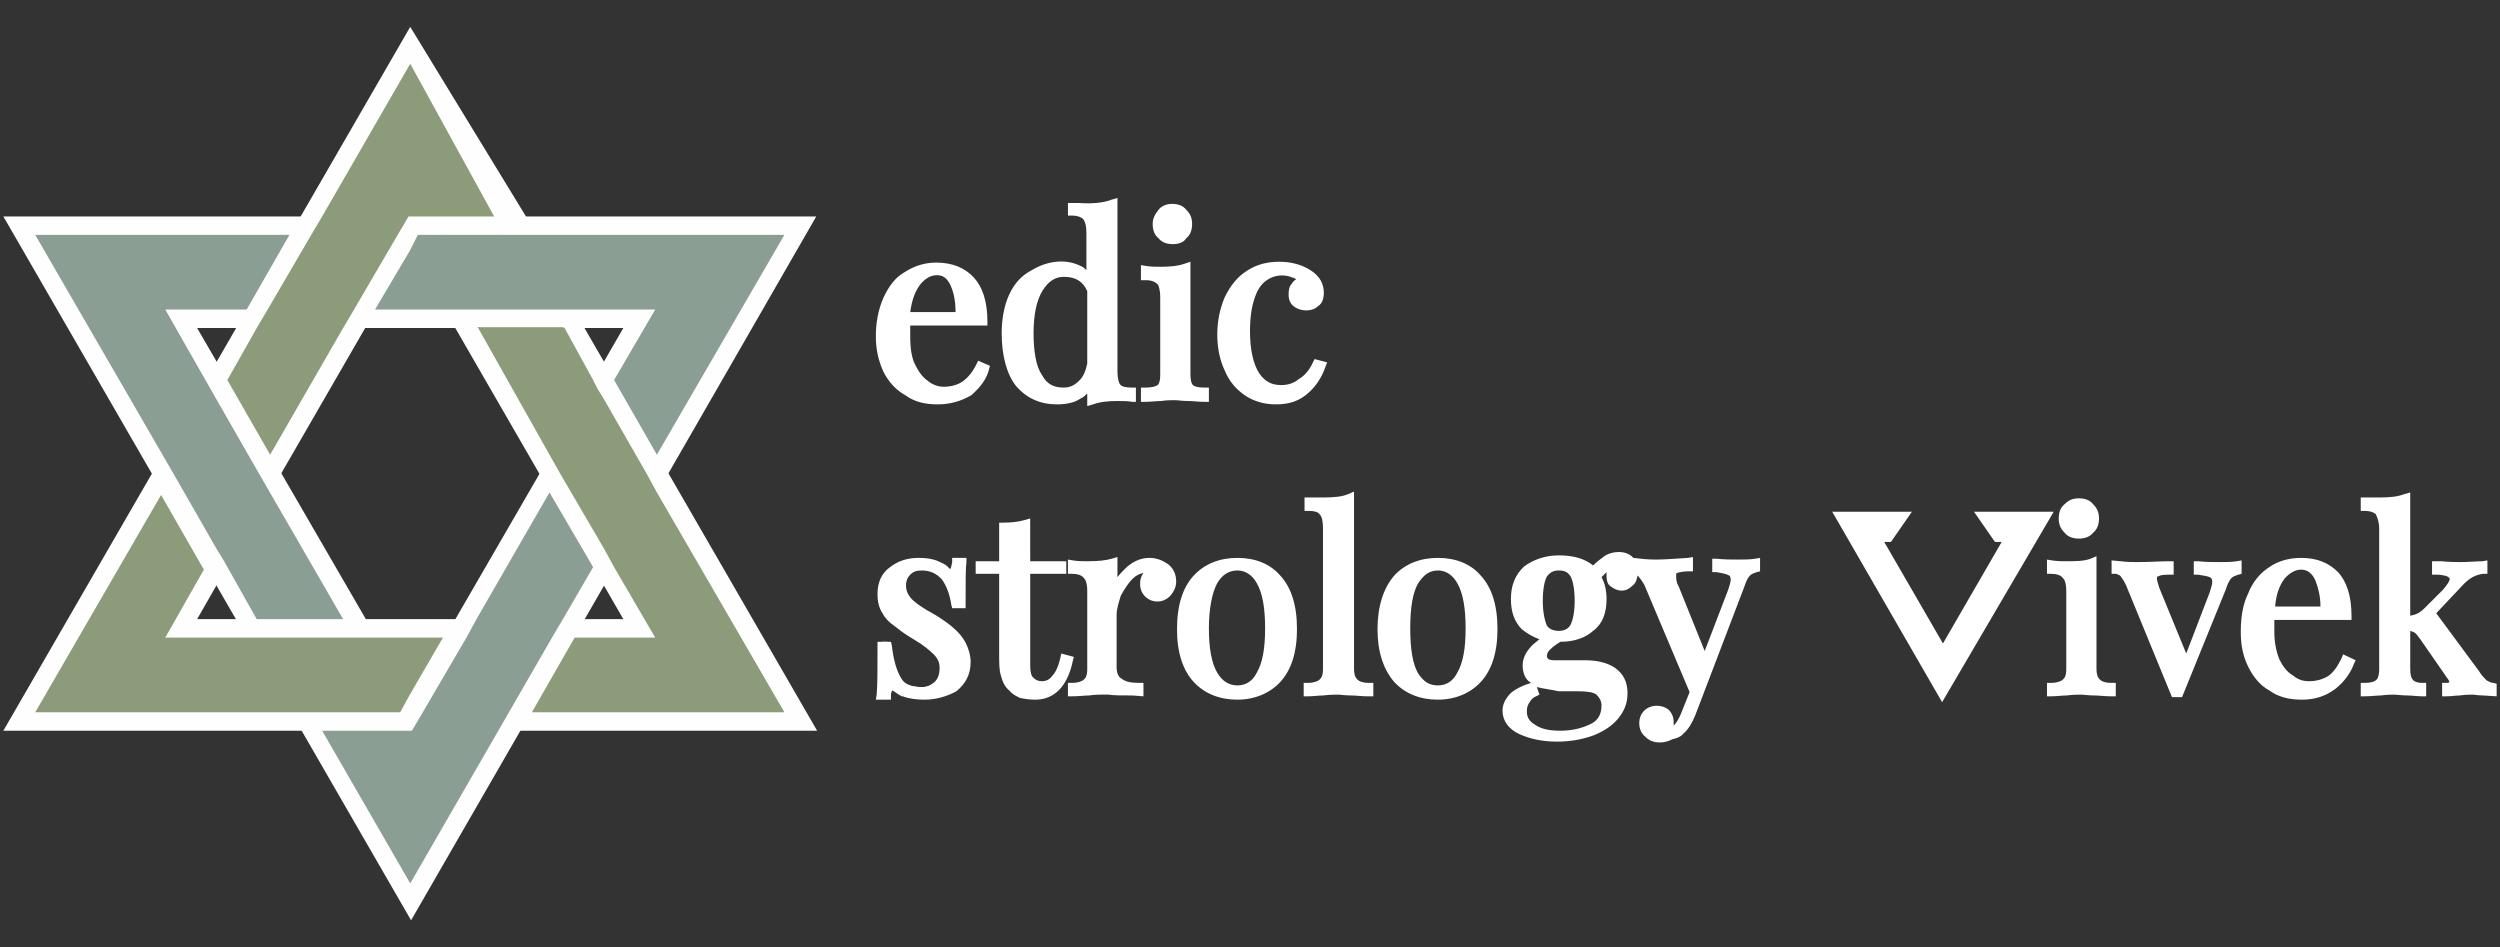
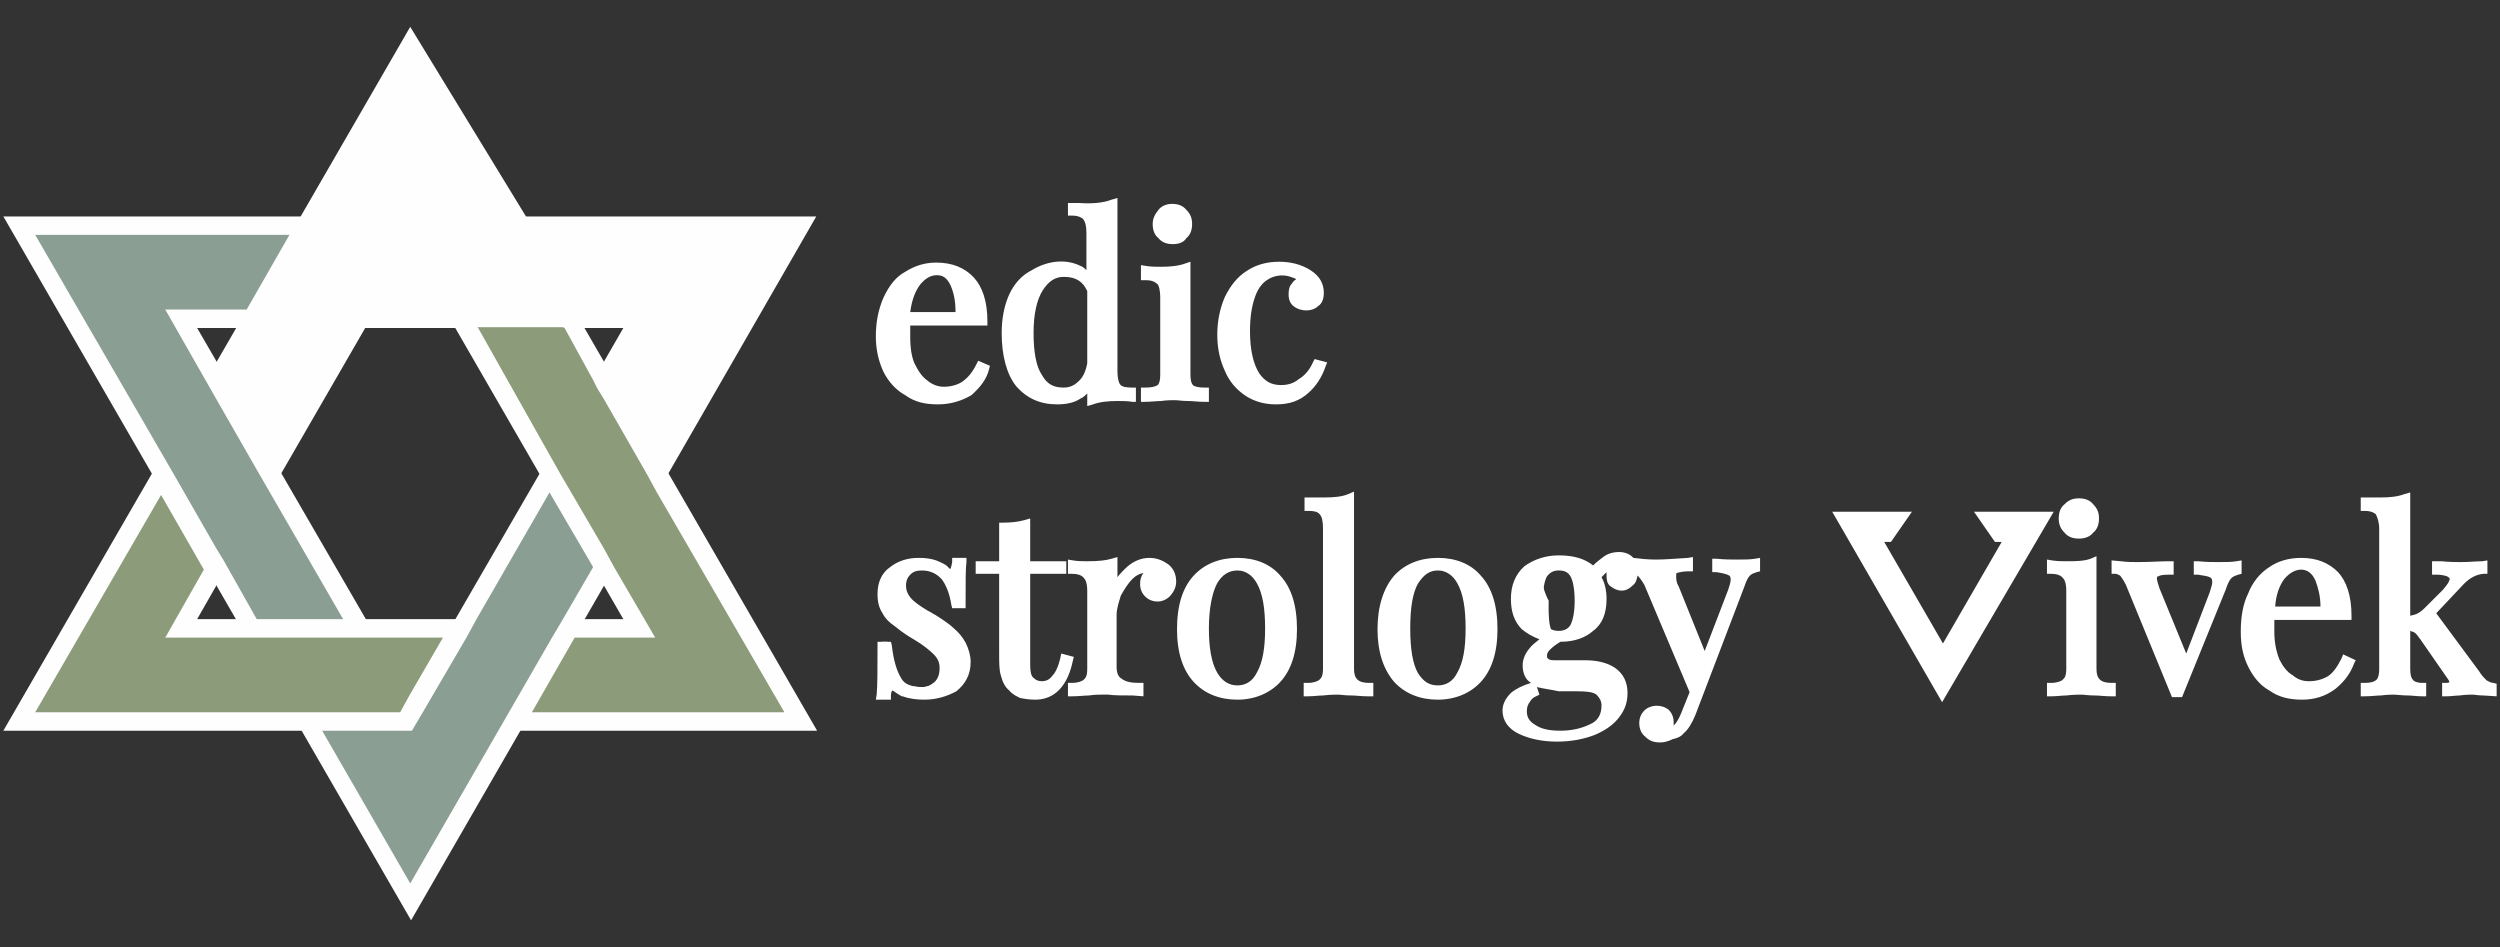
<svg xmlns="http://www.w3.org/2000/svg" version="1.1" id="Layer_1" x="0px" y="0px" viewBox="68 -22.9 298 112.9" style="enable-background:new 68 -22.9 298 112.9;" xml:space="preserve">
  <rect x="68" y="-22.9" width="298" height="112.9" fill="#333333" stroke="none" />
  <style type="text/css">
	.st0{fill:#FFFFFF;}
	.st1{fill:#FEFEFE;}
	.st2{fill:#8A9E93;}
	.st3{fill:#8C9B7A;}
</style>
  <g>
    <g>
      <path class="st0" d="M220.4,8.9c1.3,0,2.5,0.4,3.4,1c0.9,0.6,1.3,1.3,1.3,2.2c0,0.5-0.1,1-0.4,1.2c-0.3,0.3-0.7,0.4-1.1,0.4    c-0.4,0-0.8-0.1-1.1-0.4c-0.3-0.2-0.4-0.6-0.4-1s0.1-0.7,0.3-1c0.2-0.3,0.5-0.5,0.9-0.6c-0.1-0.4-0.5-0.7-1-0.9    c-0.5-0.2-1-0.3-1.6-0.3c-0.7,0-1.4,0.2-2,0.7c-0.7,0.4-1.2,1.2-1.6,2.2c-0.4,1.1-0.7,2.5-0.7,4.3c0,2.4,0.4,4.2,1.2,5.3    c0.8,1.1,1.8,1.6,3.1,1.6c0.8,0,1.6-0.2,2.4-0.7c0.7-0.4,1.4-1.2,1.9-2.2l0.6,0.1c-0.4,1.1-1,2.1-1.9,2.9c-1,0.8-2.1,1.2-3.6,1.2    c-1.2,0-2.3-0.3-3.3-0.9c-1-0.7-1.8-1.6-2.3-2.8c-0.6-1.2-0.9-2.5-0.9-4.1s0.3-3,0.9-4.3c0.6-1.2,1.3-2.2,2.4-2.9    C217.9,9.2,219.1,8.9,220.4,8.9z M209.4,21.7c0,0.8,0.1,1.3,0.4,1.6c0.4,0.3,1,0.4,1.8,0.4v0.7c-1.9-0.1-3-0.1-3.6-0.1    s-1.7,0.1-3.6,0.1v-0.7c0.8,0,1.4-0.1,1.8-0.4c0.3-0.3,0.4-0.8,0.4-1.6v-9.2c0-0.9-0.1-1.6-0.4-1.9c-0.4-0.4-1-0.7-1.8-0.7V9.3    c0.7,0.1,1.3,0.1,1.9,0.1c1.2,0,2.2-0.1,3.1-0.4V21.7z M207.8,2c0.5,0,1,0.1,1.3,0.5c0.4,0.4,0.5,0.8,0.5,1.3s-0.1,1-0.5,1.3    c-0.4,0.4-0.8,0.5-1.3,0.5s-1-0.1-1.3-0.5c-0.4-0.4-0.6-0.8-0.6-1.3s0.2-1,0.6-1.3C206.8,2.1,207.3,2,207.8,2z M194.8,23.9    c0.7,0,1.4-0.3,2-0.9c0.7-0.5,1-1.4,1.3-2.5v-8.7c-0.5-1.5-1.6-2.2-3.3-2.2c-1.2,0-2.2,0.6-2.9,1.9c-0.7,1.2-1.1,3-1.1,5.4    s0.4,4.2,1,5.3C192.5,23.3,193.5,23.9,194.8,23.9z M200.8,21.3c0,0.9,0.1,1.6,0.4,1.9c0.4,0.4,1,0.6,1.8,0.6v0.7    c-0.6-0.1-1.3-0.1-1.9-0.1c-1.2,0-2.2,0.1-3.1,0.4v-2.6c-0.3,0.9-0.8,1.6-1.6,2c-0.7,0.4-1.6,0.7-2.5,0.7c-1.9,0-3.4-0.7-4.5-2    c-1-1.3-1.6-3.4-1.6-6c0-1.6,0.3-3.1,0.9-4.3c0.6-1.2,1.4-2.1,2.5-2.7c1-0.6,2.1-1,3.3-1c0.7,0,1.4,0.1,2.1,0.4    c0.6,0.3,1,0.7,1.4,1.3V4.9c0-0.9-0.1-1.5-0.4-1.9c-0.4-0.4-0.9-0.6-1.7-0.6V1.8c0.6,0,1.2,0.1,1.8,0.1c1.2,0,2.2-0.1,3.1-0.4    V21.3z M179.6,9.5c-1,0-1.7,0.4-2.4,1.3c-0.7,0.9-1,2.2-1.3,4h6.4c0.1-1.6-0.1-2.8-0.7-3.9C181.2,10,180.5,9.5,179.6,9.5z     M185.3,20.9c-0.3,1.1-1,2-1.9,2.8c-1,0.7-2.2,1.1-3.5,1.1c-1.4,0-2.6-0.3-3.6-1c-1-0.6-1.9-1.5-2.4-2.6c-0.5-1.2-0.8-2.5-0.8-4    c0-1.7,0.3-3.1,0.8-4.4c0.6-1.3,1.3-2.2,2.4-2.9c1-0.7,2.2-1,3.4-1c1.8,0,3.1,0.6,4.1,1.6s1.4,2.7,1.4,4.9H176    c-0.1,0.5-0.1,1.2-0.1,1.9c0,1.3,0.1,2.5,0.6,3.4c0.4,1,1,1.7,1.7,2.2c0.7,0.5,1.4,0.8,2.2,0.8c0.9,0,1.8-0.2,2.5-0.7    c0.7-0.5,1.3-1.3,1.9-2.3L185.3,20.9z" />
      <path class="st0" d="M197.6,25.5V24c-0.2,0.2-0.5,0.5-0.8,0.6c-0.7,0.5-1.7,0.7-2.8,0.7c-2,0-3.6-0.7-4.9-2.2    c-1.1-1.4-1.7-3.6-1.7-6.3c0-1.7,0.3-3.3,0.9-4.6c0.6-1.3,1.5-2.3,2.7-2.9c1.8-1.1,4-1.4,5.8-0.5c0.3,0.1,0.5,0.3,0.7,0.5V4.9    c0-0.8-0.1-1.3-0.4-1.7c-0.1-0.1-0.5-0.4-1.3-0.4h-0.5V1.3h0.5c0.3,0,0.6,0,0.9,0c1.4,0.1,2.8,0,3.8-0.4l0.7-0.2v20.6    c0,1,0.2,1.5,0.3,1.6c0.2,0.3,0.7,0.4,1.4,0.4h0.5V25L203,25c-0.6-0.1-1.2-0.1-1.8-0.1c-1.1,0-2.1,0.1-2.9,0.4L197.6,25.5z     M192.9,9.6c-0.5,0.1-0.9,0.4-1.4,0.6c-1,0.6-1.7,1.4-2.3,2.5c-0.6,1.1-0.8,2.5-0.8,4.1c0,2.5,0.5,4.4,1.5,5.7    c1,1.2,2.2,1.8,3.9,1.8c-1-0.3-1.8-0.9-2.4-1.9c-0.7-1.2-1.1-3.1-1.1-5.6c0-2.5,0.4-4.4,1.2-5.6C191.9,10.5,192.4,10,192.9,9.6z     M198.6,20.6v3.4c0.7-0.2,1.6-0.3,2.5-0.3c-0.1-0.1-0.2-0.2-0.3-0.3c-0.4-0.5-0.6-1.2-0.6-2.3V2.1c-0.7,0.2-1.6,0.3-2.6,0.3    c0.1,0.1,0.2,0.2,0.3,0.3c0.4,0.6,0.6,1.3,0.6,2.3V20.6z M194.8,10.1c-1,0-1.8,0.5-2.5,1.6c-0.7,1.1-1.1,2.8-1.1,5.1    c0,2.2,0.3,4,1,5c0.6,1.1,1.4,1.5,2.6,1.5c0.6,0,1.2-0.2,1.7-0.7c0.5-0.4,0.9-1.1,1.1-2.2v-8.6C197.1,10.7,196.3,10.1,194.8,10.1z     M220.1,25.3c-1.3,0-2.5-0.3-3.6-1c-1.2-0.8-2-1.8-2.5-3c-0.6-1.3-0.9-2.7-0.9-4.3c0-1.6,0.3-3.1,0.9-4.5c0.7-1.4,1.5-2.4,2.6-3.1    c1.2-0.8,2.5-1.1,3.9-1.1c1.3,0,2.6,0.3,3.7,1c1.1,0.7,1.6,1.6,1.6,2.7c0,0.7-0.2,1.3-0.7,1.6c-0.3,0.3-0.8,0.5-1.4,0.5    c-0.4,0-1-0.1-1.5-0.5c-0.4-0.3-0.6-0.8-0.6-1.4c0-0.6,0.1-1,0.4-1.3c0.1-0.2,0.3-0.4,0.5-0.5c-0.1-0.1-0.3-0.2-0.4-0.2    c-0.9-0.4-2.1-0.4-3.1,0.3c-0.6,0.4-1.1,1.1-1.4,2c-0.4,1.1-0.6,2.4-0.6,4.1c0,2.2,0.4,3.9,1.1,5c0.7,1,1.5,1.4,2.6,1.4    c0.8,0,1.5-0.2,2.1-0.7c0.7-0.4,1.3-1.1,1.7-2l0.2-0.4l1.5,0.4l-0.2,0.5c-0.4,1.2-1.1,2.3-2,3.1C222.9,24.9,221.7,25.3,220.1,25.3    z M218.3,9.7c-0.4,0.2-0.8,0.4-1.2,0.6c-0.9,0.6-1.6,1.5-2.2,2.7c-0.6,1.2-0.8,2.5-0.8,4c0,1.5,0.3,2.7,0.8,3.9    c0.5,1,1.2,1.9,2.2,2.6c0.9,0.5,1.9,0.8,3,0.8c1.4,0,2.4-0.3,3.3-1.1c0,0,0,0,0,0c0,0,0,0,0,0c-0.8,0.5-1.7,0.8-2.6,0.8    c-1.4,0-2.6-0.6-3.5-1.8c-0.9-1.3-1.3-3.2-1.3-5.6c0-1.8,0.2-3.3,0.7-4.4C217,11.1,217.6,10.2,218.3,9.7z M223.7,10.3    c0,0.1,0.1,0.1,0.1,0.2L224,11l-0.6,0.1c-0.2,0-0.4,0.2-0.6,0.4c-0.1,0.2-0.2,0.3-0.2,0.7c0,0.2,0,0.5,0.2,0.6    c0.2,0.2,0.4,0.3,0.8,0.3c0.3,0,0.6-0.1,0.8-0.3c0.2-0.1,0.3-0.4,0.3-0.8C224.7,11.4,224.4,10.8,223.7,10.3z M179.8,25.3    c-1.6,0-2.8-0.3-3.9-1.1c-1.1-0.6-2-1.6-2.6-2.8c-0.6-1.3-0.9-2.7-0.9-4.2c0-1.7,0.3-3.2,0.9-4.6c0.7-1.5,1.5-2.5,2.6-3.1    c1.1-0.7,2.3-1.1,3.7-1.1c1.9,0,3.4,0.6,4.5,1.8c1,1.1,1.6,2.8,1.6,5.2v0.5h-9.2c0,0.4,0,0.9,0,1.4c0,1.4,0.2,2.4,0.5,3.1    c0.5,1,0.9,1.6,1.6,2.1c0.6,0.5,1.3,0.7,1.9,0.7c0.8,0,1.6-0.2,2.2-0.6c0.7-0.5,1.2-1.1,1.7-2.1l0.2-0.4l1.4,0.6l-0.1,0.4    c-0.3,1.2-1,2.1-2.1,3.1C182.6,24.9,181.3,25.3,179.8,25.3z M177.4,9.8c-0.3,0.1-0.6,0.3-0.9,0.5c-0.9,0.6-1.6,1.5-2.2,2.7    c-0.5,1.3-0.8,2.6-0.8,4.2c0,1.4,0.3,2.6,0.8,3.8c0.5,1,1.2,1.8,2.2,2.4c0.9,0.6,2,0.9,3.3,0.9c0.8,0,1.5-0.1,2.1-0.4    c-0.5,0.1-1,0.2-1.5,0.2c-0.8,0-1.7-0.3-2.5-0.9c-0.7-0.5-1.3-1.3-1.9-2.4c-0.4-0.9-0.6-2-0.6-3.6c0-0.7,0-1.3,0.1-1.9h-0.1    l0.1-0.6c0.3-2,0.7-3.4,1.4-4.3C177,10.2,177.2,10,177.4,9.8z M182.9,14.9h1.8c-0.1-1.8-0.5-3.2-1.3-4c-0.6-0.6-1.3-1-2.1-1.3    c0.3,0.3,0.6,0.7,0.9,1.2C182.7,11.9,182.9,13.2,182.9,14.9z M176.5,14.3h5.4c0-1.3-0.2-2.3-0.6-3.2c-0.3-0.6-0.7-1.2-1.6-1.2    c-0.8,0-1.4,0.4-2,1.1C177.1,11.8,176.7,12.8,176.5,14.3z M204,25v-1.7h0.5c0.7,0,1.2-0.1,1.5-0.3c0.2-0.2,0.3-0.6,0.3-1.2v-9.2    c0-1-0.2-1.5-0.3-1.6c-0.3-0.3-0.7-0.5-1.4-0.5H204V8.7l0.6,0.1c0.6,0.1,1.2,0.1,1.8,0.1c1.1,0,2.1-0.1,2.9-0.4l0.6-0.2v13.4    c0,0.7,0.1,1.1,0.3,1.3c0.2,0.2,0.7,0.3,1.4,0.3h0.5V25l-0.5,0c-0.8,0-1.4-0.1-2-0.1c-0.7,0-1.2-0.1-1.6-0.1c-0.3,0-0.9,0-1.6,0.1    c-0.5,0-1.2,0.1-2,0.1L204,25z M206.2,9.9c0.1,0.1,0.3,0.2,0.4,0.4c0.4,0.5,0.6,1.2,0.6,2.3v9.2c0,1-0.2,1.6-0.6,2    c-0.1,0.1-0.2,0.1-0.2,0.2c0,0,0,0,0,0c0.8,0,1.3-0.1,1.6-0.1c0.4,0,0.9,0,1.6,0.1c0,0,0,0,0,0c-0.1,0-0.1-0.1-0.2-0.1    c-0.4-0.4-0.6-1.1-0.6-2V9.6C208.1,9.8,207.2,9.9,206.2,9.9z M207.8,6.2c-0.7,0-1.3-0.2-1.7-0.7c-0.5-0.4-0.7-1-0.7-1.7    s0.3-1.2,0.7-1.7c0.3-0.4,0.9-0.7,1.6-0.7c0.7,0,1.3,0.2,1.7,0.7c0.5,0.5,0.7,1,0.7,1.7c0,0.7-0.2,1.3-0.7,1.7    C209.1,6,208.5,6.2,207.8,6.2z M207.8,2.5c-0.4,0-0.7,0.1-0.9,0.3c-0.3,0.3-0.5,0.7-0.5,1s0.1,0.7,0.4,1c0.2,0.3,0.5,0.4,0.9,0.4    c0.4,0,0.7-0.1,1-0.4c0.3-0.3,0.4-0.6,0.4-1s-0.1-0.7-0.4-1C208.5,2.6,208.2,2.5,207.8,2.5z" />
    </g>
    <g>
-       <path class="st0" d="M177.5,44c0.7,0,1.3,0.1,1.9,0.3c0.6,0.2,1,0.4,1.3,0.7c0.2,0.1,0.4,0.2,0.5,0.2c0.4,0,0.6-0.4,0.7-1.3h0.7    c-0.1,1-0.1,2.6-0.1,5h-0.7c-0.2-1.3-0.6-2.4-1.2-3.2c-0.7-0.8-1.6-1.3-2.8-1.3c-0.7,0-1.3,0.2-1.7,0.6c-0.4,0.4-0.7,1-0.7,1.6    c0,0.7,0.2,1.3,0.7,1.7c0.4,0.5,1.2,1,2.2,1.7c0.2,0.1,0.4,0.2,0.8,0.4c0.9,0.6,1.6,1.1,2.2,1.6c0.5,0.4,1,1,1.3,1.6    c0.3,0.6,0.5,1.3,0.5,2c0,1.3-0.5,2.3-1.5,3.1c-1,0.7-2.2,1-3.5,1c-0.9,0-1.7-0.1-2.4-0.4c-0.4-0.2-0.8-0.5-1.2-0.8    c-0.1-0.1-0.1-0.1-0.2-0.1c-0.1,0-0.3,0.1-0.4,0.3c-0.1,0.1-0.2,0.4-0.2,0.8H173c0.1-1.1,0.1-3.1,0.1-5.9h0.7    c0.2,1.9,0.6,3.2,1.2,4.1c0.5,0.9,1.5,1.3,2.9,1.3c0.7,0,1.3-0.2,1.8-0.7c0.5-0.4,0.8-1.1,0.8-2.1c0-0.7-0.3-1.4-0.8-1.9    c-0.5-0.5-1.3-1.2-2.5-1.9c-1-0.7-1.6-1.1-2.2-1.6c-0.5-0.4-1-0.8-1.3-1.4c-0.4-0.5-0.5-1.2-0.5-2c0-1.2,0.4-2.2,1.3-2.8    C175.3,44.3,176.2,44,177.5,44z M190.1,44.5h4.3V45h-4.3v11.4c0,0.8,0.1,1.5,0.5,1.9c0.3,0.4,0.7,0.6,1.3,0.6    c0.6,0,1.1-0.2,1.6-0.7c0.4-0.4,0.8-1.3,1.1-2.4l0.5,0.1c-0.4,2.7-1.7,4-3.8,4c-0.7,0-1.2-0.1-1.6-0.2c-0.4-0.1-0.8-0.4-1.1-0.7    c-0.4-0.4-0.7-1-0.9-1.6c-0.1-0.6-0.2-1.5-0.2-2.5V45h-2.8v-0.5h2.8v-4.6c1,0,1.9-0.1,2.6-0.4V44.5z M204.9,44    c0.8,0,1.4,0.2,1.9,0.7c0.5,0.4,0.7,1,0.7,1.6c0,0.5-0.1,0.9-0.4,1.3c-0.3,0.4-0.7,0.6-1.2,0.6s-0.8-0.1-1.1-0.4s-0.4-0.7-0.4-1.1    c0-0.7,0.3-1.2,1-1.6c-0.1-0.2-0.3-0.3-0.6-0.3c-0.7,0-1.5,0.3-2.1,0.9c-0.6,0.6-1.1,1.3-1.5,2.2c-0.3,0.9-0.5,1.7-0.5,2.5v6.2    c0,0.9,0.3,1.6,0.8,1.9c0.5,0.4,1.3,0.6,2.3,0.6v0.6l-0.7-0.1c-1.9,0-3.2-0.1-3.8-0.1c-0.4,0-1.6,0.1-3.4,0.1V59    c0.8,0,1.4-0.2,1.7-0.5c0.4-0.3,0.5-0.8,0.5-1.6v-9.2c0-0.9-0.1-1.6-0.5-1.9c-0.3-0.4-0.9-0.7-1.7-0.7v-0.6    c0.6,0.1,1.2,0.1,1.8,0.1c1.3,0,2.2-0.1,3.1-0.4v3.7c0.4-1,0.9-1.9,1.7-2.6C203.1,44.4,204,44,204.9,44z M215.5,44    c1.9,0,3.6,0.7,4.8,1.9c1.3,1.3,1.9,3.4,1.9,6.1c0,2.7-0.6,4.6-1.9,6c-1.2,1.3-2.8,1.9-4.8,1.9c-2,0-3.7-0.7-4.9-1.9    c-1.3-1.3-1.9-3.3-1.9-6c0-2.7,0.6-4.7,1.9-6.1C211.9,44.7,213.5,44,215.5,44z M215.5,44.6c-1.2,0-2.2,0.6-2.8,1.8    c-0.7,1.2-1,3.1-1,5.6s0.4,4.3,1,5.5s1.6,1.8,2.8,1.8c1.1,0,2.1-0.6,2.8-1.8s1-3,1-5.5s-0.4-4.4-1-5.6    C217.6,45.2,216.6,44.6,215.5,44.6z M228.7,56.8c0,0.8,0.2,1.3,0.5,1.6c0.3,0.3,0.9,0.5,1.7,0.5v0.6c-1.8-0.1-3-0.1-3.5-0.1    c-0.6,0-1.8,0.1-3.6,0.1V59c0.8,0,1.4-0.2,1.7-0.5c0.4-0.3,0.5-0.8,0.5-1.6V40.1c0-0.9-0.1-1.6-0.5-2c-0.3-0.4-0.9-0.6-1.7-0.6    v-0.6c0.6,0,1.2,0.1,1.8,0.1c1.3,0,2.3-0.1,3.1-0.4V56.8z M239.4,44c1.9,0,3.6,0.7,4.8,1.9c1.3,1.3,1.9,3.4,1.9,6.1    c0,2.7-0.6,4.6-1.9,6c-1.2,1.3-2.8,1.9-4.8,1.9c-2,0-3.7-0.7-4.9-1.9c-1.2-1.3-1.9-3.3-1.9-6c0-2.7,0.7-4.7,1.9-6.1    C235.8,44.7,237.4,44,239.4,44z M239.4,44.6c-1.2,0-2.1,0.6-2.8,1.8c-0.7,1.2-1,3.1-1,5.6s0.3,4.3,1,5.5c0.7,1.2,1.6,1.8,2.8,1.8    c1.1,0,2.1-0.6,2.8-1.8s1-3,1-5.5s-0.4-4.4-1-5.6C241.5,45.2,240.5,44.6,239.4,44.6z M261.3,47.1c-0.4,0-0.7-0.1-0.9-0.4    c-0.3-0.2-0.4-0.6-0.4-1c0-0.4,0.1-0.8,0.3-1.3c-0.5,0.2-0.9,0.4-1.2,0.7c-0.3,0.2-0.6,0.6-0.8,1c0.4,0.7,0.7,1.6,0.7,2.6    c0,1.6-0.4,2.7-1.4,3.4c-0.9,0.8-2.2,1.2-3.7,1.2l0,0c-0.7,0.4-1.1,0.7-1.5,1c-0.3,0.3-0.4,0.7-0.4,1c0,0.6,0.4,1,1.3,1h3.7    c1.3,0,2.4,0.2,3.3,0.8c0.8,0.6,1.3,1.4,1.3,2.6c0,1-0.3,1.8-0.9,2.6c-0.6,0.8-1.5,1.4-2.7,1.9c-1.1,0.4-2.5,0.7-4.3,0.7    c-1.7,0-3.1-0.3-4.3-0.8c-1.1-0.5-1.7-1.3-1.7-2.3c0-0.6,0.3-1.2,0.8-1.7c0.5-0.4,1.3-0.8,2.2-1.1l0.1,0.4c-0.4,0.1-0.7,0.4-1,0.8    c-0.3,0.4-0.4,0.9-0.4,1.4c0,0.9,0.4,1.6,1.3,2c0.8,0.5,1.9,0.7,3.3,0.7c1.5,0,2.8-0.3,3.9-0.9c1-0.5,1.6-1.4,1.6-2.7    c0-0.7-0.2-1.2-0.7-1.6c-0.5-0.4-1.3-0.5-2.6-0.5h-2.2c-1.1,0-2-0.1-2.8-0.4c-0.7-0.3-1-0.9-1-1.8c0-0.6,0.2-1.2,0.7-1.7    c0.4-0.6,1.2-1.1,2.2-1.6c-1.3-0.1-2.3-0.6-3.1-1.3s-1.2-1.9-1.2-3.2c0-1.6,0.5-2.7,1.4-3.5c1-0.7,2.2-1.1,3.7-1.1    c1.9,0,3.2,0.4,4.1,1.5c0.4-0.5,0.8-1,1.4-1.3c0.5-0.4,1.1-0.5,1.7-0.5c0.4,0,0.9,0.1,1.2,0.4c0.3,0.3,0.4,0.7,0.4,1.3    c0,0.5-0.1,0.9-0.4,1.2C262,47,261.7,47.1,261.3,47.1z M253.8,52.8c0.8,0,1.4-0.3,1.8-0.9c0.4-0.7,0.6-1.7,0.6-3.2    s-0.2-2.6-0.6-3.2c-0.4-0.6-1-0.9-1.8-0.9c-0.7,0-1.3,0.3-1.8,0.9c-0.4,0.6-0.6,1.7-0.6,3.2s0.2,2.5,0.6,3.2    C252.5,52.5,253.1,52.8,253.8,52.8z M274.9,44.5c0.9,0,1.6,0,2.2-0.1V45c-0.4,0.1-0.7,0.2-1,0.5c-0.3,0.3-0.6,0.8-0.8,1.6    l-4.9,12.6l-1,2.5c-0.4,1-0.8,1.6-1.3,2c-0.3,0.3-0.7,0.5-1,0.6c-0.4,0.1-0.8,0.2-1.3,0.2c-0.6,0-1-0.1-1.4-0.5    c-0.4-0.3-0.6-0.7-0.6-1.3c0-0.4,0.1-0.8,0.4-1.1s0.7-0.4,1.1-0.4s0.8,0.1,1.1,0.4c0.2,0.2,0.4,0.6,0.4,1c0,0.6-0.2,1-0.7,1.3    c0,0.1,0.1,0.1,0.1,0.1c1,0,1.9-0.7,2.5-2.3l1-2.7l-5.3-12.8c-0.3-0.6-0.7-1-1-1.3c-0.4-0.2-0.7-0.4-1-0.4v-0.6    c0.9,0.1,1.8,0.2,2.9,0.2c1,0,2.2-0.1,3.8-0.2V45c-0.7,0-1.2,0.1-1.6,0.2c-0.3,0.1-0.4,0.4-0.4,0.8s0.1,0.9,0.4,1.4l3.5,8.8    l3.2-8.5c0.2-0.6,0.4-1,0.4-1.3c0-0.4-0.2-0.8-0.5-1c-0.4-0.2-1-0.4-1.7-0.4v-0.6C273.5,44.5,274.3,44.5,274.9,44.5z M315.8,37.1    c0.5,0,1,0.1,1.3,0.5c0.4,0.4,0.5,0.8,0.5,1.3s-0.1,1-0.5,1.3c-0.4,0.4-0.8,0.5-1.3,0.5c-0.5,0-1-0.1-1.3-0.5    c-0.4-0.4-0.5-0.8-0.5-1.3s0.1-1,0.5-1.3C314.9,37.2,315.3,37.1,315.8,37.1z M317.3,56.8c0,0.8,0.2,1.3,0.5,1.6    c0.3,0.3,0.9,0.5,1.7,0.5v0.6c-1.8-0.1-3-0.1-3.5-0.1c-0.6,0-1.8,0.1-3.6,0.1V59c0.8,0,1.4-0.2,1.7-0.5c0.4-0.3,0.5-0.8,0.5-1.6    v-9.2c0-0.9-0.1-1.6-0.5-1.9c-0.3-0.4-0.9-0.7-1.7-0.7v-0.6c0.6,0.1,1.3,0.1,1.8,0.1c1.3,0,2.3-0.1,3.1-0.4V56.8z M332.3,44.5    c0.9,0,1.6,0,2.2-0.1V45c-0.4,0.1-0.7,0.2-1,0.5c-0.3,0.3-0.6,0.8-0.8,1.6l-4.9,12.6h-0.5l-5.4-13.1c-0.3-0.6-0.6-1-0.8-1.3    c-0.3-0.2-0.6-0.4-0.9-0.4v-0.6c1,0.1,1.9,0.1,2.6,0.1c1.5,0,2.8-0.1,3.8-0.1V45c-0.7,0-1.3,0.1-1.6,0.2c-0.4,0.1-0.5,0.4-0.5,0.8    c0,0.2,0.1,0.7,0.3,1.3l3.7,9l3.2-8.5c0.2-0.6,0.3-1,0.3-1.3c0-0.4-0.1-0.8-0.5-1c-0.3-0.1-0.9-0.3-1.6-0.4v-0.6    C330.8,44.5,331.7,44.5,332.3,44.5z M347.9,56.1c-0.4,1-1,1.9-2,2.8c-1,0.7-2.1,1.1-3.5,1.1c-1.3,0-2.5-0.3-3.6-1    c-1-0.6-1.8-1.5-2.3-2.6c-0.6-1.2-0.8-2.5-0.8-4c0-1.6,0.2-3.1,0.8-4.4c0.5-1.3,1.3-2.2,2.3-2.9c1-0.7,2.2-1,3.5-1    c1.7,0,3.1,0.5,4,1.6c1,1,1.4,2.7,1.4,4.9h-9.2c-0.1,0.6-0.1,1.2-0.1,1.9c0,1.3,0.2,2.5,0.6,3.4c0.4,0.9,1,1.6,1.7,2.2    c0.7,0.5,1.4,0.8,2.2,0.8c1,0,1.8-0.2,2.5-0.7c0.7-0.4,1.3-1.2,1.8-2.3L347.9,56.1z M342.2,44.6c-0.9,0-1.7,0.4-2.4,1.3    c-0.7,0.9-1,2.2-1.2,4h6.4c0-1.6-0.2-2.8-0.7-3.8C343.8,45.1,343.2,44.6,342.2,44.6z M363.1,57.4c0.4,0.5,0.7,0.8,1,1.1    c0.3,0.2,0.7,0.4,1,0.4v0.6c-1.1-0.1-1.9-0.1-2.3-0.1c-0.6,0-1.6,0.1-3.3,0.1V59c0.3,0,0.4-0.1,0.7-0.2c0.1-0.1,0.2-0.2,0.2-0.4    c0-0.1-0.1-0.3-0.1-0.4l-3.4-4.9c-0.3-0.5-0.6-0.8-0.9-1c-0.3-0.1-0.7-0.3-1.3-0.3v5.1c0,0.8,0.1,1.3,0.4,1.6    c0.2,0.3,0.7,0.5,1.5,0.5v0.6c-1.6-0.1-2.8-0.1-3.3-0.1c-0.5,0-1.7,0.1-3.5,0.1V59c0.8,0,1.3-0.2,1.7-0.5c0.3-0.3,0.5-0.8,0.5-1.6    V40.1c0-0.9-0.2-1.6-0.5-2c-0.4-0.4-0.9-0.6-1.7-0.6v-0.6c0.6,0,1.2,0.1,1.8,0.1c1.3,0,2.2-0.1,3.1-0.4v14.6    c0.6-0.1,1-0.1,1.4-0.4c0.4-0.1,0.7-0.4,1.1-0.8l2.2-2.2c0.6-0.7,0.9-1.2,0.9-1.6c0-0.3-0.1-0.5-0.6-0.7c-0.4-0.1-0.9-0.2-1.6-0.2    v-0.6c1.4,0.1,2.5,0.1,3.4,0.1c0.9,0,1.8-0.1,2.5-0.1V45c-1,0.1-1.9,0.5-2.6,1.4l-3.6,3.7L363.1,57.4z M293.1,41.1l1.8-2.5h-7.6    l6.1,10.6l6.1,10.6l6.1-10.6l6.1-10.6h-7.6l1.8,2.5h1.4l-7.8,13.6l-7.8-13.6H293.1z" />
+       <path class="st0" d="M177.5,44c0.7,0,1.3,0.1,1.9,0.3c0.6,0.2,1,0.4,1.3,0.7c0.2,0.1,0.4,0.2,0.5,0.2c0.4,0,0.6-0.4,0.7-1.3h0.7    c-0.1,1-0.1,2.6-0.1,5h-0.7c-0.2-1.3-0.6-2.4-1.2-3.2c-0.7-0.8-1.6-1.3-2.8-1.3c-0.7,0-1.3,0.2-1.7,0.6c-0.4,0.4-0.7,1-0.7,1.6    c0,0.7,0.2,1.3,0.7,1.7c0.4,0.5,1.2,1,2.2,1.7c0.2,0.1,0.4,0.2,0.8,0.4c0.9,0.6,1.6,1.1,2.2,1.6c0.5,0.4,1,1,1.3,1.6    c0.3,0.6,0.5,1.3,0.5,2c0,1.3-0.5,2.3-1.5,3.1c-1,0.7-2.2,1-3.5,1c-0.9,0-1.7-0.1-2.4-0.4c-0.4-0.2-0.8-0.5-1.2-0.8    c-0.1-0.1-0.1-0.1-0.2-0.1c-0.1,0-0.3,0.1-0.4,0.3c-0.1,0.1-0.2,0.4-0.2,0.8H173c0.1-1.1,0.1-3.1,0.1-5.9h0.7    c0.2,1.9,0.6,3.2,1.2,4.1c0.5,0.9,1.5,1.3,2.9,1.3c0.7,0,1.3-0.2,1.8-0.7c0.5-0.4,0.8-1.1,0.8-2.1c0-0.7-0.3-1.4-0.8-1.9    c-0.5-0.5-1.3-1.2-2.5-1.9c-1-0.7-1.6-1.1-2.2-1.6c-0.5-0.4-1-0.8-1.3-1.4c-0.4-0.5-0.5-1.2-0.5-2c0-1.2,0.4-2.2,1.3-2.8    C175.3,44.3,176.2,44,177.5,44z M190.1,44.5h4.3V45h-4.3v11.4c0,0.8,0.1,1.5,0.5,1.9c0.3,0.4,0.7,0.6,1.3,0.6    c0.6,0,1.1-0.2,1.6-0.7c0.4-0.4,0.8-1.3,1.1-2.4l0.5,0.1c-0.4,2.7-1.7,4-3.8,4c-0.7,0-1.2-0.1-1.6-0.2c-0.4-0.1-0.8-0.4-1.1-0.7    c-0.4-0.4-0.7-1-0.9-1.6c-0.1-0.6-0.2-1.5-0.2-2.5V45h-2.8v-0.5h2.8v-4.6c1,0,1.9-0.1,2.6-0.4V44.5z M204.9,44    c0.8,0,1.4,0.2,1.9,0.7c0.5,0.4,0.7,1,0.7,1.6c0,0.5-0.1,0.9-0.4,1.3c-0.3,0.4-0.7,0.6-1.2,0.6s-0.8-0.1-1.1-0.4s-0.4-0.7-0.4-1.1    c0-0.7,0.3-1.2,1-1.6c-0.1-0.2-0.3-0.3-0.6-0.3c-0.7,0-1.5,0.3-2.1,0.9c-0.6,0.6-1.1,1.3-1.5,2.2c-0.3,0.9-0.5,1.7-0.5,2.5v6.2    c0,0.9,0.3,1.6,0.8,1.9c0.5,0.4,1.3,0.6,2.3,0.6v0.6l-0.7-0.1c-1.9,0-3.2-0.1-3.8-0.1c-0.4,0-1.6,0.1-3.4,0.1V59    c0.8,0,1.4-0.2,1.7-0.5c0.4-0.3,0.5-0.8,0.5-1.6v-9.2c0-0.9-0.1-1.6-0.5-1.9c-0.3-0.4-0.9-0.7-1.7-0.7v-0.6    c0.6,0.1,1.2,0.1,1.8,0.1c1.3,0,2.2-0.1,3.1-0.4v3.7c0.4-1,0.9-1.9,1.7-2.6C203.1,44.4,204,44,204.9,44z M215.5,44    c1.9,0,3.6,0.7,4.8,1.9c1.3,1.3,1.9,3.4,1.9,6.1c0,2.7-0.6,4.6-1.9,6c-1.2,1.3-2.8,1.9-4.8,1.9c-2,0-3.7-0.7-4.9-1.9    c-1.3-1.3-1.9-3.3-1.9-6c0-2.7,0.6-4.7,1.9-6.1C211.9,44.7,213.5,44,215.5,44z M215.5,44.6c-1.2,0-2.2,0.6-2.8,1.8    c-0.7,1.2-1,3.1-1,5.6s0.4,4.3,1,5.5s1.6,1.8,2.8,1.8c1.1,0,2.1-0.6,2.8-1.8s1-3,1-5.5s-0.4-4.4-1-5.6    C217.6,45.2,216.6,44.6,215.5,44.6z M228.7,56.8c0,0.8,0.2,1.3,0.5,1.6c0.3,0.3,0.9,0.5,1.7,0.5v0.6c-1.8-0.1-3-0.1-3.5-0.1    c-0.6,0-1.8,0.1-3.6,0.1V59c0.8,0,1.4-0.2,1.7-0.5c0.4-0.3,0.5-0.8,0.5-1.6V40.1c0-0.9-0.1-1.6-0.5-2c-0.3-0.4-0.9-0.6-1.7-0.6    v-0.6c0.6,0,1.2,0.1,1.8,0.1c1.3,0,2.3-0.1,3.1-0.4V56.8z M239.4,44c1.9,0,3.6,0.7,4.8,1.9c1.3,1.3,1.9,3.4,1.9,6.1    c0,2.7-0.6,4.6-1.9,6c-1.2,1.3-2.8,1.9-4.8,1.9c-2,0-3.7-0.7-4.9-1.9c-1.2-1.3-1.9-3.3-1.9-6c0-2.7,0.7-4.7,1.9-6.1    C235.8,44.7,237.4,44,239.4,44z M239.4,44.6c-1.2,0-2.1,0.6-2.8,1.8c-0.7,1.2-1,3.1-1,5.6s0.3,4.3,1,5.5c0.7,1.2,1.6,1.8,2.8,1.8    c1.1,0,2.1-0.6,2.8-1.8s1-3,1-5.5s-0.4-4.4-1-5.6C241.5,45.2,240.5,44.6,239.4,44.6z M261.3,47.1c-0.4,0-0.7-0.1-0.9-0.4    c-0.3-0.2-0.4-0.6-0.4-1c0-0.4,0.1-0.8,0.3-1.3c-0.5,0.2-0.9,0.4-1.2,0.7c-0.3,0.2-0.6,0.6-0.8,1c0.4,0.7,0.7,1.6,0.7,2.6    c0,1.6-0.4,2.7-1.4,3.4c-0.9,0.8-2.2,1.2-3.7,1.2l0,0c-0.7,0.4-1.1,0.7-1.5,1c-0.3,0.3-0.4,0.7-0.4,1c0,0.6,0.4,1,1.3,1h3.7    c1.3,0,2.4,0.2,3.3,0.8c0.8,0.6,1.3,1.4,1.3,2.6c0,1-0.3,1.8-0.9,2.6c-0.6,0.8-1.5,1.4-2.7,1.9c-1.1,0.4-2.5,0.7-4.3,0.7    c-1.7,0-3.1-0.3-4.3-0.8c-1.1-0.5-1.7-1.3-1.7-2.3c0-0.6,0.3-1.2,0.8-1.7c0.5-0.4,1.3-0.8,2.2-1.1l0.1,0.4c-0.4,0.1-0.7,0.4-1,0.8    c-0.3,0.4-0.4,0.9-0.4,1.4c0,0.9,0.4,1.6,1.3,2c0.8,0.5,1.9,0.7,3.3,0.7c1.5,0,2.8-0.3,3.9-0.9c1-0.5,1.6-1.4,1.6-2.7    c0-0.7-0.2-1.2-0.7-1.6c-0.5-0.4-1.3-0.5-2.6-0.5h-2.2c-1.1,0-2-0.1-2.8-0.4c-0.7-0.3-1-0.9-1-1.8c0-0.6,0.2-1.2,0.7-1.7    c0.4-0.6,1.2-1.1,2.2-1.6c-1.3-0.1-2.3-0.6-3.1-1.3s-1.2-1.9-1.2-3.2c0-1.6,0.5-2.7,1.4-3.5c1-0.7,2.2-1.1,3.7-1.1    c1.9,0,3.2,0.4,4.1,1.5c0.4-0.5,0.8-1,1.4-1.3c0.5-0.4,1.1-0.5,1.7-0.5c0.4,0,0.9,0.1,1.2,0.4c0.3,0.3,0.4,0.7,0.4,1.3    c0,0.5-0.1,0.9-0.4,1.2C262,47,261.7,47.1,261.3,47.1z M253.8,52.8c0.8,0,1.4-0.3,1.8-0.9c0.4-0.7,0.6-1.7,0.6-3.2    s-0.2-2.6-0.6-3.2c-0.4-0.6-1-0.9-1.8-0.9c-0.7,0-1.3,0.3-1.8,0.9s0.2,2.5,0.6,3.2    C252.5,52.5,253.1,52.8,253.8,52.8z M274.9,44.5c0.9,0,1.6,0,2.2-0.1V45c-0.4,0.1-0.7,0.2-1,0.5c-0.3,0.3-0.6,0.8-0.8,1.6    l-4.9,12.6l-1,2.5c-0.4,1-0.8,1.6-1.3,2c-0.3,0.3-0.7,0.5-1,0.6c-0.4,0.1-0.8,0.2-1.3,0.2c-0.6,0-1-0.1-1.4-0.5    c-0.4-0.3-0.6-0.7-0.6-1.3c0-0.4,0.1-0.8,0.4-1.1s0.7-0.4,1.1-0.4s0.8,0.1,1.1,0.4c0.2,0.2,0.4,0.6,0.4,1c0,0.6-0.2,1-0.7,1.3    c0,0.1,0.1,0.1,0.1,0.1c1,0,1.9-0.7,2.5-2.3l1-2.7l-5.3-12.8c-0.3-0.6-0.7-1-1-1.3c-0.4-0.2-0.7-0.4-1-0.4v-0.6    c0.9,0.1,1.8,0.2,2.9,0.2c1,0,2.2-0.1,3.8-0.2V45c-0.7,0-1.2,0.1-1.6,0.2c-0.3,0.1-0.4,0.4-0.4,0.8s0.1,0.9,0.4,1.4l3.5,8.8    l3.2-8.5c0.2-0.6,0.4-1,0.4-1.3c0-0.4-0.2-0.8-0.5-1c-0.4-0.2-1-0.4-1.7-0.4v-0.6C273.5,44.5,274.3,44.5,274.9,44.5z M315.8,37.1    c0.5,0,1,0.1,1.3,0.5c0.4,0.4,0.5,0.8,0.5,1.3s-0.1,1-0.5,1.3c-0.4,0.4-0.8,0.5-1.3,0.5c-0.5,0-1-0.1-1.3-0.5    c-0.4-0.4-0.5-0.8-0.5-1.3s0.1-1,0.5-1.3C314.9,37.2,315.3,37.1,315.8,37.1z M317.3,56.8c0,0.8,0.2,1.3,0.5,1.6    c0.3,0.3,0.9,0.5,1.7,0.5v0.6c-1.8-0.1-3-0.1-3.5-0.1c-0.6,0-1.8,0.1-3.6,0.1V59c0.8,0,1.4-0.2,1.7-0.5c0.4-0.3,0.5-0.8,0.5-1.6    v-9.2c0-0.9-0.1-1.6-0.5-1.9c-0.3-0.4-0.9-0.7-1.7-0.7v-0.6c0.6,0.1,1.3,0.1,1.8,0.1c1.3,0,2.3-0.1,3.1-0.4V56.8z M332.3,44.5    c0.9,0,1.6,0,2.2-0.1V45c-0.4,0.1-0.7,0.2-1,0.5c-0.3,0.3-0.6,0.8-0.8,1.6l-4.9,12.6h-0.5l-5.4-13.1c-0.3-0.6-0.6-1-0.8-1.3    c-0.3-0.2-0.6-0.4-0.9-0.4v-0.6c1,0.1,1.9,0.1,2.6,0.1c1.5,0,2.8-0.1,3.8-0.1V45c-0.7,0-1.3,0.1-1.6,0.2c-0.4,0.1-0.5,0.4-0.5,0.8    c0,0.2,0.1,0.7,0.3,1.3l3.7,9l3.2-8.5c0.2-0.6,0.3-1,0.3-1.3c0-0.4-0.1-0.8-0.5-1c-0.3-0.1-0.9-0.3-1.6-0.4v-0.6    C330.8,44.5,331.7,44.5,332.3,44.5z M347.9,56.1c-0.4,1-1,1.9-2,2.8c-1,0.7-2.1,1.1-3.5,1.1c-1.3,0-2.5-0.3-3.6-1    c-1-0.6-1.8-1.5-2.3-2.6c-0.6-1.2-0.8-2.5-0.8-4c0-1.6,0.2-3.1,0.8-4.4c0.5-1.3,1.3-2.2,2.3-2.9c1-0.7,2.2-1,3.5-1    c1.7,0,3.1,0.5,4,1.6c1,1,1.4,2.7,1.4,4.9h-9.2c-0.1,0.6-0.1,1.2-0.1,1.9c0,1.3,0.2,2.5,0.6,3.4c0.4,0.9,1,1.6,1.7,2.2    c0.7,0.5,1.4,0.8,2.2,0.8c1,0,1.8-0.2,2.5-0.7c0.7-0.4,1.3-1.2,1.8-2.3L347.9,56.1z M342.2,44.6c-0.9,0-1.7,0.4-2.4,1.3    c-0.7,0.9-1,2.2-1.2,4h6.4c0-1.6-0.2-2.8-0.7-3.8C343.8,45.1,343.2,44.6,342.2,44.6z M363.1,57.4c0.4,0.5,0.7,0.8,1,1.1    c0.3,0.2,0.7,0.4,1,0.4v0.6c-1.1-0.1-1.9-0.1-2.3-0.1c-0.6,0-1.6,0.1-3.3,0.1V59c0.3,0,0.4-0.1,0.7-0.2c0.1-0.1,0.2-0.2,0.2-0.4    c0-0.1-0.1-0.3-0.1-0.4l-3.4-4.9c-0.3-0.5-0.6-0.8-0.9-1c-0.3-0.1-0.7-0.3-1.3-0.3v5.1c0,0.8,0.1,1.3,0.4,1.6    c0.2,0.3,0.7,0.5,1.5,0.5v0.6c-1.6-0.1-2.8-0.1-3.3-0.1c-0.5,0-1.7,0.1-3.5,0.1V59c0.8,0,1.3-0.2,1.7-0.5c0.3-0.3,0.5-0.8,0.5-1.6    V40.1c0-0.9-0.2-1.6-0.5-2c-0.4-0.4-0.9-0.6-1.7-0.6v-0.6c0.6,0,1.2,0.1,1.8,0.1c1.3,0,2.2-0.1,3.1-0.4v14.6    c0.6-0.1,1-0.1,1.4-0.4c0.4-0.1,0.7-0.4,1.1-0.8l2.2-2.2c0.6-0.7,0.9-1.2,0.9-1.6c0-0.3-0.1-0.5-0.6-0.7c-0.4-0.1-0.9-0.2-1.6-0.2    v-0.6c1.4,0.1,2.5,0.1,3.4,0.1c0.9,0,1.8-0.1,2.5-0.1V45c-1,0.1-1.9,0.5-2.6,1.4l-3.6,3.7L363.1,57.4z M293.1,41.1l1.8-2.5h-7.6    l6.1,10.6l6.1,10.6l6.1-10.6l6.1-10.6h-7.6l1.8,2.5h1.4l-7.8,13.6l-7.8-13.6H293.1z" />
      <path class="st0" d="M265.9,65.6c-0.8,0-1.3-0.2-1.8-0.7c-0.5-0.4-0.7-1-0.7-1.6c0-0.6,0.2-1.1,0.6-1.5c0.7-0.7,2-0.8,2.9-0.1    c0.4,0.4,0.6,0.9,0.6,1.5c0,0.1,0,0.3,0,0.4c0.4-0.4,0.7-1,0.9-1.5l1-2.5L264,46.8c-0.3-0.5-0.6-0.9-0.8-1.1c0,0,0,0,0,0    c-0.1,0.5-0.2,0.9-0.6,1.2c-0.4,0.4-0.8,0.6-1.3,0.6c-0.5,0-0.9-0.2-1.3-0.5c-0.5-0.3-0.5-1-0.5-1.4c0-0.1,0-0.2,0-0.3    c0,0,0,0,0,0c-0.2,0.2-0.4,0.4-0.6,0.6c0.4,0.7,0.6,1.6,0.6,2.6c0,1.7-0.5,3-1.6,3.8c-0.9,0.8-2.2,1.3-3.9,1.3    c-0.5,0.3-0.9,0.6-1.2,0.9l-0.1,0.1c-0.2,0.2-0.3,0.4-0.3,0.7c0,0.1,0,0.5,0.8,0.5h3.7c1.5,0,2.7,0.3,3.6,0.9c1,0.7,1.5,1.7,1.5,3    c0,1.1-0.3,2-1,2.9c-0.6,0.8-1.5,1.5-2.9,2.1c-1.3,0.5-2.8,0.8-4.5,0.8c-1.7,0-3.2-0.3-4.5-0.9c-1.3-0.6-2-1.6-2-2.8    c0-0.7,0.3-1.4,1-2.1c0.6-0.5,1.4-0.9,2.4-1.2c-0.7-0.4-1-1.2-1-2.1c0-0.7,0.3-1.4,0.8-2c0.3-0.4,0.7-0.7,1.2-1.1    c-0.8-0.3-1.5-0.7-2.1-1.2c-0.9-0.9-1.3-2.1-1.3-3.6c0-1.6,0.5-2.9,1.6-3.9c1.1-0.8,2.5-1.3,4.1-1.3c1.8,0,3.1,0.4,4.1,1.2    c0.4-0.4,0.8-0.7,1.2-1c0.5-0.4,1.2-0.6,1.9-0.6c0.6,0,1.2,0.2,1.6,0.6c0,0,0.1,0.1,0.1,0.1c0.8,0.1,1.7,0.2,2.7,0.2    c1,0,2.2-0.1,3.8-0.2l0.6-0.1v1.7h-0.5c-0.6,0-1.1,0.1-1.4,0.2c-0.1,0-0.1,0.1-0.1,0.4c0,0.3,0,0.7,0.3,1.2l3.1,7.7l2.8-7.3    c0.1-0.3,0.3-0.9,0.3-1.2c0-0.3-0.1-0.5-0.2-0.5c-0.3-0.2-0.9-0.3-1.5-0.4l-0.5,0v-1.6l0.5,0c1,0.1,1.8,0.1,2.4,0.1    c0.9,0,1.6,0,2.2-0.1l0.6-0.1v1.6l-0.4,0.1c-0.3,0.1-0.6,0.2-0.8,0.4c-0.2,0.2-0.4,0.5-0.7,1.4l-5.8,15.2c-0.4,1-0.9,1.8-1.4,2.2    c-0.3,0.4-0.8,0.6-1.3,0.7C266.8,65.5,266.3,65.6,265.9,65.6z M265.4,62.2c-0.3,0-0.6,0.1-0.8,0.3c-0.2,0.2-0.3,0.4-0.3,0.8    c0,0.4,0.1,0.7,0.4,0.9c0.3,0.3,0.5,0.4,0.9,0.4c0-0.1,0-0.2,0-0.2v-0.3L266,64c0.2-0.1,0.4-0.3,0.4-0.8c0-0.3-0.1-0.5-0.2-0.7    C266,62.3,265.7,62.2,265.4,62.2z M251.2,59l0.3,0.9l-0.4,0.2c-0.3,0.1-0.6,0.4-0.7,0.6c-0.3,0.4-0.4,0.7-0.4,1.2    c0,0.7,0.3,1.2,1,1.6c0.7,0.5,1.7,0.7,3,0.7c1.4,0,2.6-0.3,3.6-0.8c0.9-0.4,1.3-1.2,1.3-2.2c0-0.5-0.2-0.9-0.6-1.3    c-0.4-0.3-1.1-0.4-2.3-0.4h-2.2C252.9,59.3,252,59.2,251.2,59z M249.5,60.2c-0.2,0.1-0.4,0.3-0.6,0.4c-0.4,0.4-0.6,0.9-0.6,1.3    c0,0.5,0.1,1.3,1.4,1.9c0.2,0.1,0.3,0.1,0.5,0.2c-0.7-0.5-1.1-1.3-1.1-2.2C249,61.2,249.1,60.7,249.5,60.2z M251.5,54.8    c-0.1,0.1-0.2,0.2-0.3,0.3c-0.4,0.4-0.6,0.9-0.6,1.4c0,0.7,0.2,1.1,0.7,1.3c0.7,0.3,1.5,0.4,2.6,0.4h2.2c1.4,0,2.3,0.2,2.9,0.6    c0.7,0.6,1,1.2,1,2.1c0,0.7-0.1,1.3-0.4,1.8c0.2-0.2,0.4-0.4,0.6-0.7c0.6-0.8,0.8-1.5,0.8-2.3c0-1-0.3-1.7-1.1-2.2    c-0.7-0.5-1.7-0.7-3-0.7h-3.7c-1.4,0-1.9-0.8-1.9-1.5C251.4,55.2,251.4,55,251.5,54.8z M264,45.1c0.4,0.3,0.7,0.8,1,1.3l5.2,12.6    l0.7-1.9l-3.8-9.5c-0.3-0.5-0.4-1-0.4-1.6c0-0.5,0.1-0.8,0.3-1C265.7,45.2,264.8,45.2,264,45.1z M255.7,44.8    c0.1,0.1,0.2,0.3,0.3,0.4c0.6,0.9,0.7,2.4,0.7,3.5c0,1.5-0.2,2.7-0.7,3.5c-0.1,0.2-0.2,0.3-0.3,0.4c0.6-0.2,1.1-0.4,1.5-0.8    c0.9-0.7,1.3-1.6,1.3-3.1c0-1-0.2-1.8-0.6-2.3l-0.2-0.3l0,0l-0.2-0.2C257.1,45.3,256.5,45,255.7,44.8z M252,44.8    c-0.6,0.2-1.1,0.4-1.6,0.8c-0.8,0.7-1.2,1.8-1.2,3.1c0,1.2,0.4,2.2,1,2.9c0.4,0.4,1,0.8,1.7,1c-0.1-0.1-0.2-0.2-0.3-0.3    c-0.5-0.8-0.7-2-0.7-3.5c0-1.1,0.1-2.6,0.7-3.5C251.7,45,251.8,44.9,252,44.8z M253.8,45.1c-0.6,0-1,0.2-1.4,0.7    c-0.3,0.5-0.5,1.6-0.5,2.9c0,1.3,0.2,2.3,0.5,3c0.3,0.4,0.8,0.6,1.4,0.6c0.6,0,1.1-0.2,1.4-0.7c0.3-0.6,0.5-1.6,0.5-2.9    c0-1.3-0.2-2.4-0.5-2.9C254.9,45.3,254.5,45.1,253.8,45.1z M260.9,44.3l-0.1,0.3c-0.2,0.4-0.3,0.8-0.3,1.1c0,0.5,0.1,0.6,0.2,0.6    c0.2,0.2,0.4,0.3,0.6,0.3c0.2,0,0.3,0,0.6-0.3c0.2-0.2,0.3-0.4,0.3-0.8H262v-0.9c0,0,0-0.1-0.1-0.1    C261.7,44.3,261.3,44.2,260.9,44.3z M274.4,45C274.4,45,274.4,45,274.4,45c0.4,0.2,0.7,0.6,0.8,1.1c0.2-0.4,0.4-0.6,0.6-0.9    c0.1-0.1,0.1-0.1,0.2-0.2C275.5,45,275,45,274.4,45z M299.5,60.8l-13.1-22.7h9.5l-2.5,3.6h-0.8l7,12.1l7-12.1h-0.8l-2.5-3.6h9.5    L299.5,60.8z M288.2,39.1l11.4,19.7l11.4-19.7h-5.8l1.1,1.5h2l-8.7,15.1l-8.7-15.1h2l1.1-1.5H288.2z M342.4,60.5    c-1.5,0-2.8-0.3-3.9-1.1c-1.1-0.6-1.9-1.6-2.5-2.8c-0.6-1.2-0.9-2.5-0.9-4.2c0-1.9,0.3-3.4,0.9-4.6c0.5-1.3,1.4-2.4,2.5-3.1    c1-0.7,2.3-1.1,3.8-1.1c1.9,0,3.3,0.6,4.4,1.7c1,1.1,1.6,2.8,1.6,5.2V51h-9.2c0,0.4,0,0.9,0,1.4c0,1.2,0.2,2.3,0.6,3.3    c0.4,0.8,0.9,1.5,1.6,1.9c0.6,0.5,1.2,0.7,1.9,0.7c0.9,0,1.6-0.2,2.3-0.6c0.6-0.4,1.1-1.1,1.6-2.1l0.2-0.5l1.5,0.7l-0.2,0.4    c-0.4,1.1-1.1,2.1-2.2,3C345.2,60.1,343.9,60.5,342.4,60.5z M340,45c-0.3,0.1-0.6,0.3-0.8,0.5c-0.9,0.7-1.7,1.6-2.1,2.7    c-0.5,1.1-0.8,2.5-0.8,4.2c0,1.6,0.2,2.7,0.8,3.8c0.5,1.1,1.2,1.9,2.1,2.4c1,0.6,2,0.9,3.3,0.9c0.8,0,1.5-0.1,2.1-0.4    c-0.5,0.1-1,0.2-1.5,0.2c-0.8,0-1.7-0.3-2.5-0.9c-0.7-0.6-1.4-1.4-1.9-2.3c-0.4-1.1-0.7-2.3-0.7-3.7c0-0.7,0-1.3,0.1-1.9h0l0-0.5    c0.2-1.9,0.6-3.4,1.3-4.3C339.6,45.4,339.8,45.2,340,45z M345.5,50h1.7c-0.1-1.8-0.5-3.2-1.3-4c-0.5-0.6-1.2-1-2-1.2    c0.3,0.3,0.6,0.7,0.8,1.2C345.3,47,345.5,48.3,345.5,50L345.5,50z M339.2,49.4h5.4c0-1.3-0.3-2.3-0.6-3.1c-0.4-0.9-1-1.3-1.7-1.3    c-0.7,0-1.4,0.4-2,1.1C339.7,46.9,339.3,48,339.2,49.4z M239.4,60.5c-2.1,0-3.9-0.7-5.2-2.1c-1.3-1.5-2-3.6-2-6.3    c0-2.7,0.7-4.9,2-6.4c1.3-1.4,3.1-2.1,5.2-2.1c2.1,0,3.9,0.7,5.1,2.1c1.3,1.4,2,3.5,2,6.4c0,2.8-0.7,4.9-2,6.3    C243.3,59.7,241.5,60.5,239.4,60.5z M237.3,44.9c-0.9,0.3-1.7,0.8-2.4,1.5c-1.1,1.3-1.7,3.2-1.7,5.7c0,2.4,0.6,4.3,1.7,5.6    c0.6,0.7,1.4,1.2,2.3,1.5c-0.4-0.3-0.8-0.8-1.1-1.3c-0.7-1.3-1-3.1-1-5.8c0-2.7,0.3-4.6,1-5.9C236.5,45.6,236.9,45.2,237.3,44.9z     M241.5,44.9c0.4,0.3,0.8,0.8,1.1,1.3c0.7,1.3,1.1,3.3,1.1,5.9c0,2.6-0.4,4.4-1.1,5.8c-0.3,0.5-0.7,1-1.1,1.3    c0.9-0.3,1.7-0.8,2.3-1.5c1.2-1.2,1.7-3.1,1.7-5.6c0-2.6-0.6-4.5-1.7-5.7C243.2,45.7,242.4,45.2,241.5,44.9z M239.4,45.1    c-1,0-1.7,0.5-2.4,1.6c-0.6,1.1-0.9,2.8-0.9,5.3c0,2.5,0.3,4.2,0.9,5.3c0.7,1.1,1.4,1.5,2.4,1.5c1,0,1.8-0.5,2.3-1.5    c0.7-1.2,1-2.9,1-5.3c0-2.4-0.3-4.2-1-5.4C241.2,45.7,240.4,45.1,239.4,45.1z M215.5,60.5c-2.1,0-3.9-0.7-5.2-2.1    c-1.3-1.4-2-3.5-2-6.3c0-2.9,0.7-5,2-6.4c1.3-1.4,3.1-2.1,5.2-2.1c2.1,0,3.9,0.7,5.1,2.1c1.3,1.4,2,3.5,2,6.4c0,2.8-0.7,4.9-2,6.3    C219.4,59.7,217.6,60.5,215.5,60.5z M217.6,44.9c0.4,0.3,0.8,0.8,1.1,1.3c0.7,1.3,1.1,3.3,1.1,5.9c0,2.6-0.4,4.4-1.1,5.8    c-0.3,0.5-0.7,1-1.1,1.3c0.9-0.3,1.7-0.8,2.3-1.5c1.2-1.2,1.7-3.1,1.7-5.6c0-2.6-0.6-4.5-1.7-5.7    C219.3,45.7,218.5,45.2,217.6,44.9z M213.3,44.9c-0.9,0.3-1.7,0.8-2.3,1.5c-1.2,1.2-1.7,3.1-1.7,5.7c0,2.6,0.6,4.4,1.7,5.6    c0.6,0.7,1.4,1.2,2.3,1.5c-0.4-0.3-0.8-0.8-1.1-1.3c-0.7-1.3-1.1-3.2-1.1-5.8c0-2.6,0.4-4.5,1.1-5.9    C212.5,45.6,212.9,45.2,213.3,44.9z M215.5,45.1c-1,0-1.8,0.5-2.4,1.5c-0.6,1.1-1,3-1,5.4c0,2.3,0.3,4.1,1,5.3    c0.6,1,1.4,1.5,2.4,1.5c1,0,1.8-0.5,2.3-1.5c0.7-1.2,1-2.9,1-5.3c0-2.4-0.3-4.2-1-5.4C217.3,45.7,216.5,45.1,215.5,45.1z     M191.4,60.5c-0.7,0-1.3-0.1-1.8-0.2c-0.4-0.2-0.9-0.4-1.3-0.9c-0.5-0.4-0.8-1-1-1.8c-0.2-0.6-0.2-1.5-0.2-2.7v-9.4h-2.8V44h2.8    v-4.6h0.5c0.9,0,1.8-0.1,2.5-0.3l0.7-0.2V44h4.3v1.5h-4.3v10.9c0,0.7,0.1,1.3,0.4,1.5c0.3,0.3,0.6,0.4,1,0.4    c0.5,0,0.9-0.2,1.2-0.6c0.3-0.3,0.7-0.9,1-2.2l0.1-0.5l1.5,0.4l-0.1,0.4C195.1,59.7,193,60.5,191.4,60.5z M188,44.5v10.4    c0,1,0.1,1.9,0.2,2.4c0.1,0.6,0.4,1,0.7,1.3l0.1,0.1c0.2,0.3,0.6,0.5,0.9,0.6c0.4,0.1,0.8,0.2,1.5,0.2c0.2,0,0.4,0,0.5,0    c-0.7,0-1.3-0.3-1.7-0.8c-0.4-0.4-0.6-1.1-0.6-2.2V40.2c-0.5,0.1-1,0.2-1.6,0.2V44.5z M178.2,60.5c-0.9,0-1.8-0.1-2.6-0.4l-0.1,0    c-0.4-0.2-0.8-0.5-1.1-0.7l-0.1,0.1c0,0-0.1,0.2-0.1,0.5v0.5h-1.8l0.1-0.6c0.1-1.1,0.1-3.1,0.1-5.8v-0.5h1.6l0.1,0.4    c0.2,1.8,0.6,3.1,1.1,3.9c0.4,0.8,1.3,1.1,2.5,1.1c0.6,0,1-0.2,1.5-0.6c0.4-0.4,0.6-0.9,0.6-1.7c0-0.6-0.2-1.1-0.7-1.6    c-0.4-0.4-1.2-1.1-2.4-1.8l-0.5-0.3c-0.8-0.5-1.3-0.9-1.8-1.3c-0.6-0.4-1.1-0.9-1.4-1.5c-0.4-0.6-0.6-1.3-0.6-2.3    c0-1.4,0.5-2.5,1.5-3.2c0.9-0.7,2-1.1,3.4-1.1c0.9,0,1.5,0.1,2.1,0.3c0.7,0.3,1.2,0.5,1.5,0.9c0.1,0.1,0.1,0.1,0.2,0.1    c0,0,0.1-0.2,0.2-0.8l0-0.5h1.7l0,0.5c-0.1,0.7-0.1,2.3-0.1,5v0.5h-1.6l-0.1-0.4c-0.2-1.3-0.6-2.3-1.1-3c-0.6-0.7-1.4-1.1-2.4-1.1    c-0.6,0-1,0.1-1.4,0.5c-0.3,0.3-0.5,0.7-0.5,1.3c0,0.6,0.2,1,0.5,1.4c0.4,0.5,1.1,1,2.1,1.6c0.2,0.1,0.4,0.2,0.7,0.4l0.2,0.1    c1.1,0.7,1.8,1.2,2.2,1.6c0.6,0.5,1,1,1.4,1.7c0.4,0.8,0.6,1.6,0.6,2.3c0,1.5-0.6,2.6-1.7,3.5C180.9,60.1,179.6,60.5,178.2,60.5z     M175.7,44.9c-0.3,0.1-0.6,0.3-0.9,0.5c-0.7,0.5-1.1,1.3-1.1,2.4c0,0.8,0.1,1.3,0.4,1.7c0.3,0.5,0.7,0.9,1.2,1.3    c0.5,0.4,1,0.8,1.7,1.3l0.4,0.3c1.3,0.7,2.1,1.4,2.6,1.9c0.6,0.6,1,1.4,1,2.3c0,1.1-0.3,1.9-1,2.5c-0.1,0-0.1,0.1-0.2,0.1    c0.5-0.2,1-0.4,1.5-0.7c0.9-0.7,1.3-1.5,1.3-2.6c0-0.6-0.2-1.2-0.5-1.8c-0.3-0.5-0.7-1-1.2-1.4c-0.6-0.5-1.4-1-2.1-1.5l-0.2-0.1    c-0.2-0.1-0.4-0.2-0.5-0.3l-0.1-0.1c-1.1-0.7-1.9-1.3-2.4-1.8c-0.5-0.5-0.8-1.2-0.8-2C174.9,46,175.1,45.4,175.7,44.9z     M173.7,55.9c0,1,0,1.9,0,2.7c0.2-0.3,0.4-0.4,0.7-0.4c0,0,0.1,0,0.2,0C174.2,57.6,173.9,56.9,173.7,55.9z M181.1,45.8    c0.3,0.5,0.6,1.1,0.8,1.8c0-0.8,0-1.5,0.1-2.1C181.8,45.7,181.5,45.8,181.1,45.8z M328.1,60.2h-1.2l-5.5-13.4    c-0.3-0.6-0.6-1-0.7-1.1c-0.2-0.1-0.4-0.2-0.5-0.2h-0.5v-1.6l1.1,0.1c0.8,0.1,1.4,0.1,2,0.1c1.5,0,2.7-0.1,3.8-0.1l0.5,0v1.6h-0.5    c-0.9,0-1.2,0.1-1.3,0.2l-0.1,0c0,0-0.1,0-0.1,0.3c0,0.1,0.1,0.5,0.3,1.1l3.2,7.8l2.8-7.3c0.2-0.6,0.3-1,0.3-1.2    c0-0.4-0.1-0.5-0.3-0.6c-0.2-0.1-0.7-0.2-1.4-0.3l-0.5,0v-1.6l0.5,0c1,0.1,1.8,0.1,2.4,0.1c0.9,0,1.6,0,2.2-0.1l0.6-0.1v1.6    l-0.4,0.1c-0.3,0.1-0.6,0.2-0.8,0.4c-0.2,0.2-0.4,0.5-0.7,1.4L328.1,60.2z M321.4,45c0.3,0.3,0.6,0.8,0.9,1.4l5.2,12.6l0.7-1.9    l-3.9-9.6c-0.2-0.6-0.3-1.1-0.3-1.5c0-0.5,0.2-0.8,0.4-1C323.5,45.1,322.5,45.1,321.4,45z M331.8,45c0.3,0.2,0.6,0.6,0.7,1.2    c0.2-0.4,0.4-0.7,0.6-1c0.1-0.1,0.1-0.1,0.2-0.2C332.9,45,332.4,45,331.8,45z M204.3,60.1L203,60c-1.2,0-2.2,0-2.9-0.1    c-0.4,0-0.7,0-0.9,0c-0.2,0-0.7,0-1.4,0.1c-0.5,0-1.2,0.1-2,0.1l-0.5,0v-1.6h0.5c0.7,0,1.2-0.2,1.4-0.4c0.2-0.2,0.4-0.4,0.4-1.3    v-9.2c0-1-0.2-1.4-0.4-1.6c-0.3-0.4-0.9-0.5-1.4-0.5h-0.5v-1.7l0.6,0.1c0.6,0.1,1.1,0.1,1.7,0.1c1.4,0,2.2-0.1,2.9-0.3l0.7-0.2    v2.4c0.3-0.4,0.6-0.7,0.9-1c0.8-0.8,1.8-1.3,2.9-1.3c0.9,0,1.6,0.3,2.3,0.8c0.6,0.5,0.9,1.2,0.9,2c0,0.6-0.2,1.1-0.6,1.6    c-0.4,0.5-1,0.8-1.6,0.8c-0.6,0-1.1-0.2-1.5-0.6c-0.4-0.4-0.6-0.9-0.6-1.5c0-0.5,0.1-0.9,0.4-1.3c-0.5,0.1-0.9,0.3-1.3,0.7    c-0.6,0.6-1,1.3-1.4,2c-0.2,0.7-0.5,1.5-0.5,2.3v6.2c0,0.7,0.2,1.2,0.6,1.4c0.5,0.4,1.2,0.5,2.1,0.5h0.5V60.1z M197.5,45    c0.2,0.1,0.3,0.3,0.4,0.4c0.4,0.4,0.6,1.1,0.6,2.2v9.2c0,0.7-0.1,1.5-0.7,2c0,0-0.1,0.1-0.2,0.1c0,0,0.1,0,0.1,0    c0.7,0,1.2-0.1,1.5-0.1c0.2,0,0.5,0,0.9,0c0.4,0,0.8,0,1.3,0c-0.1-0.1-0.2-0.1-0.3-0.2c-0.6-0.4-1-1.2-1-2.3V44.8    C199.3,45,198.4,45,197.5,45z M205.6,44.6c0,0.1,0.1,0.1,0.1,0.2l0.3,0.5l-0.5,0.3c-0.5,0.3-0.7,0.6-0.7,1.1    c0,0.3,0.1,0.6,0.3,0.8c0.2,0.2,0.4,0.3,0.8,0.3c0.3,0,0.6-0.2,0.8-0.4c0.2-0.3,0.3-0.6,0.3-1c0-0.5-0.2-0.9-0.6-1.3    C206.2,44.9,206,44.7,205.6,44.6z M365.6,60.1L364,60c-0.6,0-1-0.1-1.2-0.1c-0.4,0-0.9,0-1.6,0.1c-0.5,0-1,0.1-1.6,0.1l-0.5,0    v-1.6h0.5c0.2,0,0.2,0,0.4-0.1c0,0-0.1-0.1-0.1-0.2l-3.4-4.9c-0.3-0.4-0.5-0.7-0.7-0.8c-0.1-0.1-0.3-0.1-0.5-0.2v4.5    c0,0.7,0.1,1.1,0.3,1.3c0.1,0.2,0.5,0.4,1.1,0.4h0.5v1.6l-0.5,0c-0.6,0-1.2-0.1-1.7-0.1c-0.7,0-1.3-0.1-1.6-0.1    c-0.3,0-0.8,0-1.6,0.1c-0.5,0-1.2,0.1-1.9,0.1l-0.5,0v-1.6h0.5c0.6,0,1.1-0.1,1.4-0.4c0.2-0.2,0.3-0.7,0.3-1.2V40.1    c0-0.7-0.2-1.3-0.4-1.7c-0.1-0.1-0.5-0.4-1.3-0.4h-0.5v-1.6h0.5c0.3,0,0.6,0,0.9,0c0.3,0,0.6,0,0.9,0c1.2,0,2.1-0.1,2.9-0.4    l0.7-0.2v14.7c0.3-0.1,0.5-0.1,0.7-0.2c0.3-0.1,0.7-0.4,1-0.7l2.2-2.2c0.5-0.6,0.8-1,0.8-1.3c0-0.1,0-0.1-0.3-0.3    c-0.3-0.1-0.7-0.2-1.3-0.2h-0.5v-1.6L359,44c1,0.1,1.8,0.1,2.4,0.1c0.9,0,1.8-0.1,2.5-0.1l0.6-0.1v1.6l-0.5,0    c-0.9,0.1-1.6,0.5-2.3,1.2l-3.3,3.5l5.1,6.9c0.3,0.5,0.6,0.8,0.9,1.1c0.2,0.1,0.5,0.3,0.8,0.3l0.4,0.1V60.1z M355.7,51.4    c0.2,0.1,0.4,0.1,0.5,0.2c0.4,0.2,0.8,0.6,1.1,1.2l3.4,4.9c0.1,0.3,0.2,0.5,0.2,0.7c0,0.2-0.1,0.5-0.2,0.6c0.2,0,0.3,0,0.5,0    c0.8,0,1.3-0.1,1.7-0.1c0.2,0,0.6,0,1,0.1c0,0,0,0-0.1,0c-0.4-0.4-0.7-0.7-1.1-1.2l-5.3-7.3c-0.4,0.4-0.7,0.6-1.1,0.7    C356.1,51.3,355.9,51.3,355.7,51.4z M353.3,58.9c0.3,0,0.9,0,1.6,0.1c-0.1-0.1-0.2-0.1-0.2-0.2c-0.4-0.4-0.5-1-0.5-1.9V37.2    c-0.7,0.2-1.6,0.3-2.6,0.3c0.1,0.1,0.2,0.2,0.3,0.3c0.3,0.5,0.7,1.2,0.7,2.4v16.7c0,1.1-0.4,1.7-0.7,2c-0.1,0.1-0.2,0.1-0.2,0.2    c0,0,0,0,0,0C352.5,58.9,353,58.9,353.3,58.9z M360.3,45c0.3,0.2,0.5,0.5,0.5,0.9c0,0.1,0,0.3-0.1,0.4l0.3-0.3    c0.4-0.4,0.8-0.8,1.2-1C361.6,45.1,361.1,45.1,360.3,45z M320.1,60.1l-0.5,0c-0.7,0-1.4-0.1-1.9-0.1c-0.8,0-1.3-0.1-1.6-0.1    c-0.4,0-0.9,0-1.8,0.1c-0.5,0-1.1,0.1-1.8,0.1l-0.5,0v-1.6h0.5c0.7,0,1.2-0.2,1.4-0.4c0.2-0.2,0.4-0.4,0.4-1.3v-9.2    c0-1-0.2-1.4-0.4-1.6c-0.3-0.4-0.9-0.5-1.4-0.5H312v-1.7l0.6,0.1c0.6,0.1,1.2,0.1,1.7,0.1c1,0,2.1,0,2.9-0.3l0.7-0.3v13.4    c0,0.6,0.1,1,0.4,1.3c0.2,0.2,0.6,0.4,1.4,0.4h0.5V60.1z M316.1,58.9c0.3,0,0.9,0,1.6,0.1c-0.1-0.1-0.1-0.1-0.2-0.2    c-0.3-0.3-0.7-0.9-0.7-2v-12c-0.8,0.2-1.7,0.2-2.6,0.2c0,0,0,0,0,0c0.2,0.1,0.3,0.3,0.4,0.4c0.4,0.4,0.6,1.1,0.6,2.2v9.2    c0,0.7-0.1,1.5-0.7,2c0,0-0.1,0.1-0.2,0.1C315.1,58.9,315.7,58.9,316.1,58.9z M231.5,60.1l-0.5,0c-0.7,0-1.4-0.1-1.9-0.1    c-0.8,0-1.3-0.1-1.6-0.1c-0.4,0-0.9,0-1.8,0.1c-0.5,0-1.1,0.1-1.8,0.1l-0.5,0v-1.6h0.5c0.7,0,1.2-0.2,1.4-0.4    c0.2-0.2,0.4-0.4,0.4-1.3V40.1c0-0.8-0.1-1.4-0.4-1.7c-0.2-0.3-0.7-0.4-1.3-0.4h-0.5v-1.6h0.5c0.3,0,0.6,0,0.9,0    c0.3,0,0.6,0,0.9,0c1.2,0,2.2-0.1,2.9-0.4l0.7-0.3v21.1c0,0.6,0.1,1,0.4,1.3c0.2,0.2,0.6,0.4,1.4,0.4h0.5V60.1z M227.5,58.9    c0.3,0,0.9,0,1.6,0.1c-0.1-0.1-0.1-0.1-0.2-0.2c-0.3-0.3-0.7-0.9-0.7-2V37.2c-0.7,0.2-1.6,0.3-2.5,0.3c0.1,0.1,0.2,0.2,0.3,0.3    c0.4,0.5,0.6,1.3,0.6,2.3v16.7c0,0.7-0.1,1.5-0.7,2c0,0-0.1,0.1-0.2,0.1C226.5,58.9,227.1,58.9,227.5,58.9z M315.8,41.3    c-0.7,0-1.3-0.2-1.7-0.7c-0.5-0.5-0.7-1-0.7-1.7c0-0.7,0.2-1.3,0.7-1.7c0.5-0.5,1-0.7,1.7-0.7c0.7,0,1.3,0.2,1.7,0.7    c0.5,0.5,0.7,1,0.7,1.7c0,0.7-0.2,1.3-0.7,1.7C317.1,41.1,316.5,41.3,315.8,41.3z M315.8,37.6c-0.4,0-0.7,0.1-1,0.4    c-0.3,0.3-0.4,0.6-0.4,1c0,0.4,0.1,0.7,0.4,1c0.3,0.3,0.6,0.4,1,0.4s0.7-0.1,1-0.4c0.3-0.3,0.4-0.6,0.4-1c0-0.4-0.1-0.7-0.4-1    C316.6,37.7,316.3,37.6,315.8,37.6z" />
    </g>
    <g>
      <path class="st1" d="M116.9,60.2l18-31.1l7.7,13.3l-25.6,44.4l-15.7-27.2h15.4L116.9,60.2z M91.5,16.2l22.6,39H98.6L68.4,2.9h40.5    l-7.7,13.3H91.5z M142.3,16.2h-35.9L114,2.9h51.3L145.1,38l-7.7-13.3L142.3,16.2z" />
      <path class="st1" d="M142.3,50.9L121,14h15.4l29,50.2h-38l7.7-13.3H142.3z M91.5,50.9h33.3l-7.7,13.3H68.4l18.2-31.5l7.7,13.3    L91.5,50.9z M116.9,6.9l-16.4,28.4L92.8,22l24.1-41.7l15.2,24.9l-14-0.5L116.9,6.9z" />
      <polygon class="st2" points="87.7,14 97.4,14 102.5,5.1 72.2,5.1 88.7,33.6 93.8,42.5 94.6,43.8 98.6,50.9 108.9,50.9 98.9,33.6     93.8,24.7   " />
      <polygon class="st2" points="123.6,53.1 118.4,62 117.1,64.2 106.4,64.2 116.9,82.4 127.4,64.2 133.8,53.1 135.1,50.9 138.7,44.7     133.5,35.8 124.8,50.9   " />
      <polygon class="st3" points="92.3,45 87.2,36.1 72.2,62 102.5,62 105.1,62 115.4,62 115.7,62 116.8,60 120.8,53.1 112.7,53.1     110.2,53.1 99.9,53.1 97.4,53.1 87.7,53.1   " />
      <polygon class="st3" points="146.1,53.1 136.5,53.1 131.4,62 161.5,62 146.3,35.8 145.1,33.6 140,24.7 139.2,23.4 138.7,22.4     135.3,16.2 135.1,16.1 124.9,16.1 125,16.2 133.5,31.3 134.8,33.6 140,42.5 141.2,44.7   " />
-       <polygon class="st3" points="100.2,31.3 108.9,16.2 110.2,14 115.4,5.1 116.7,2.9 126.9,2.9 116.9,-15.3 106.4,2.9 105.1,5.1     99.9,14 98.6,16.2 95.1,22.4   " />
-       <polygon class="st2" points="116.9,6.9 112.7,14 121,14 133.8,14 136.4,14 146.1,14 141.2,22.4 146.3,31.3 161.5,5.1 132.1,5.1     128.7,5.1 118.4,5.1 117.8,5.1   " />
    </g>
  </g>
</svg>